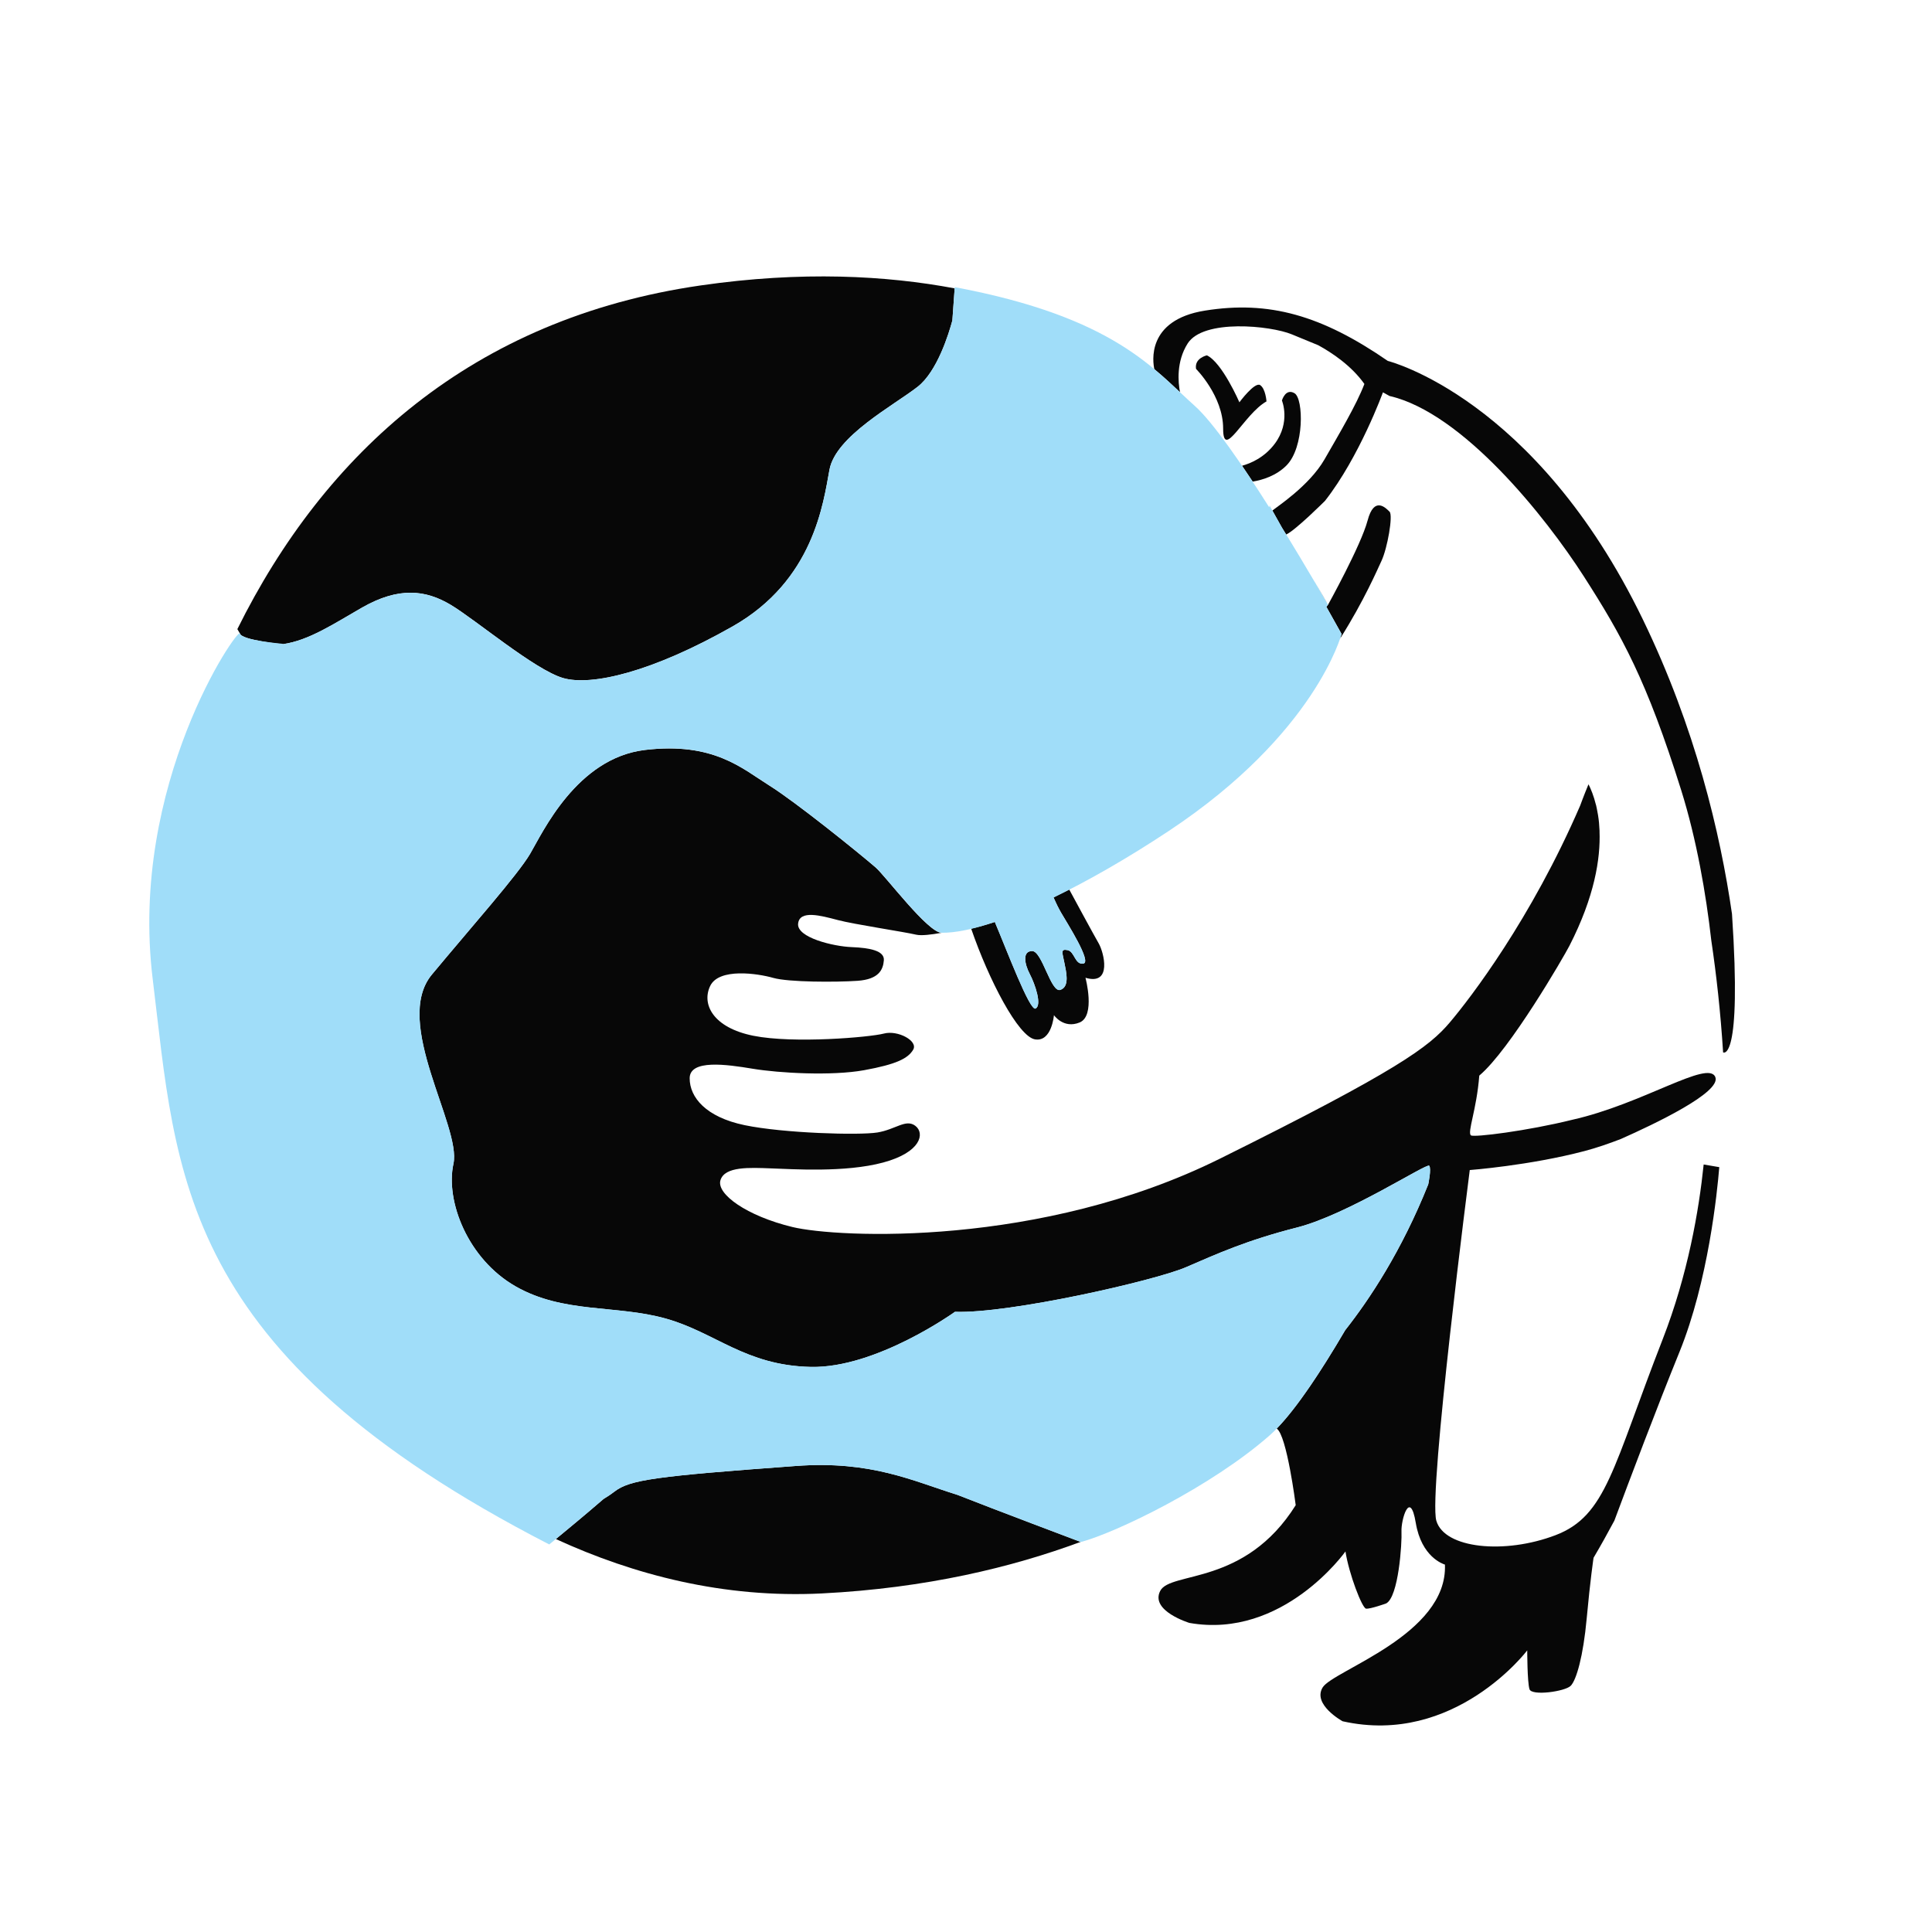
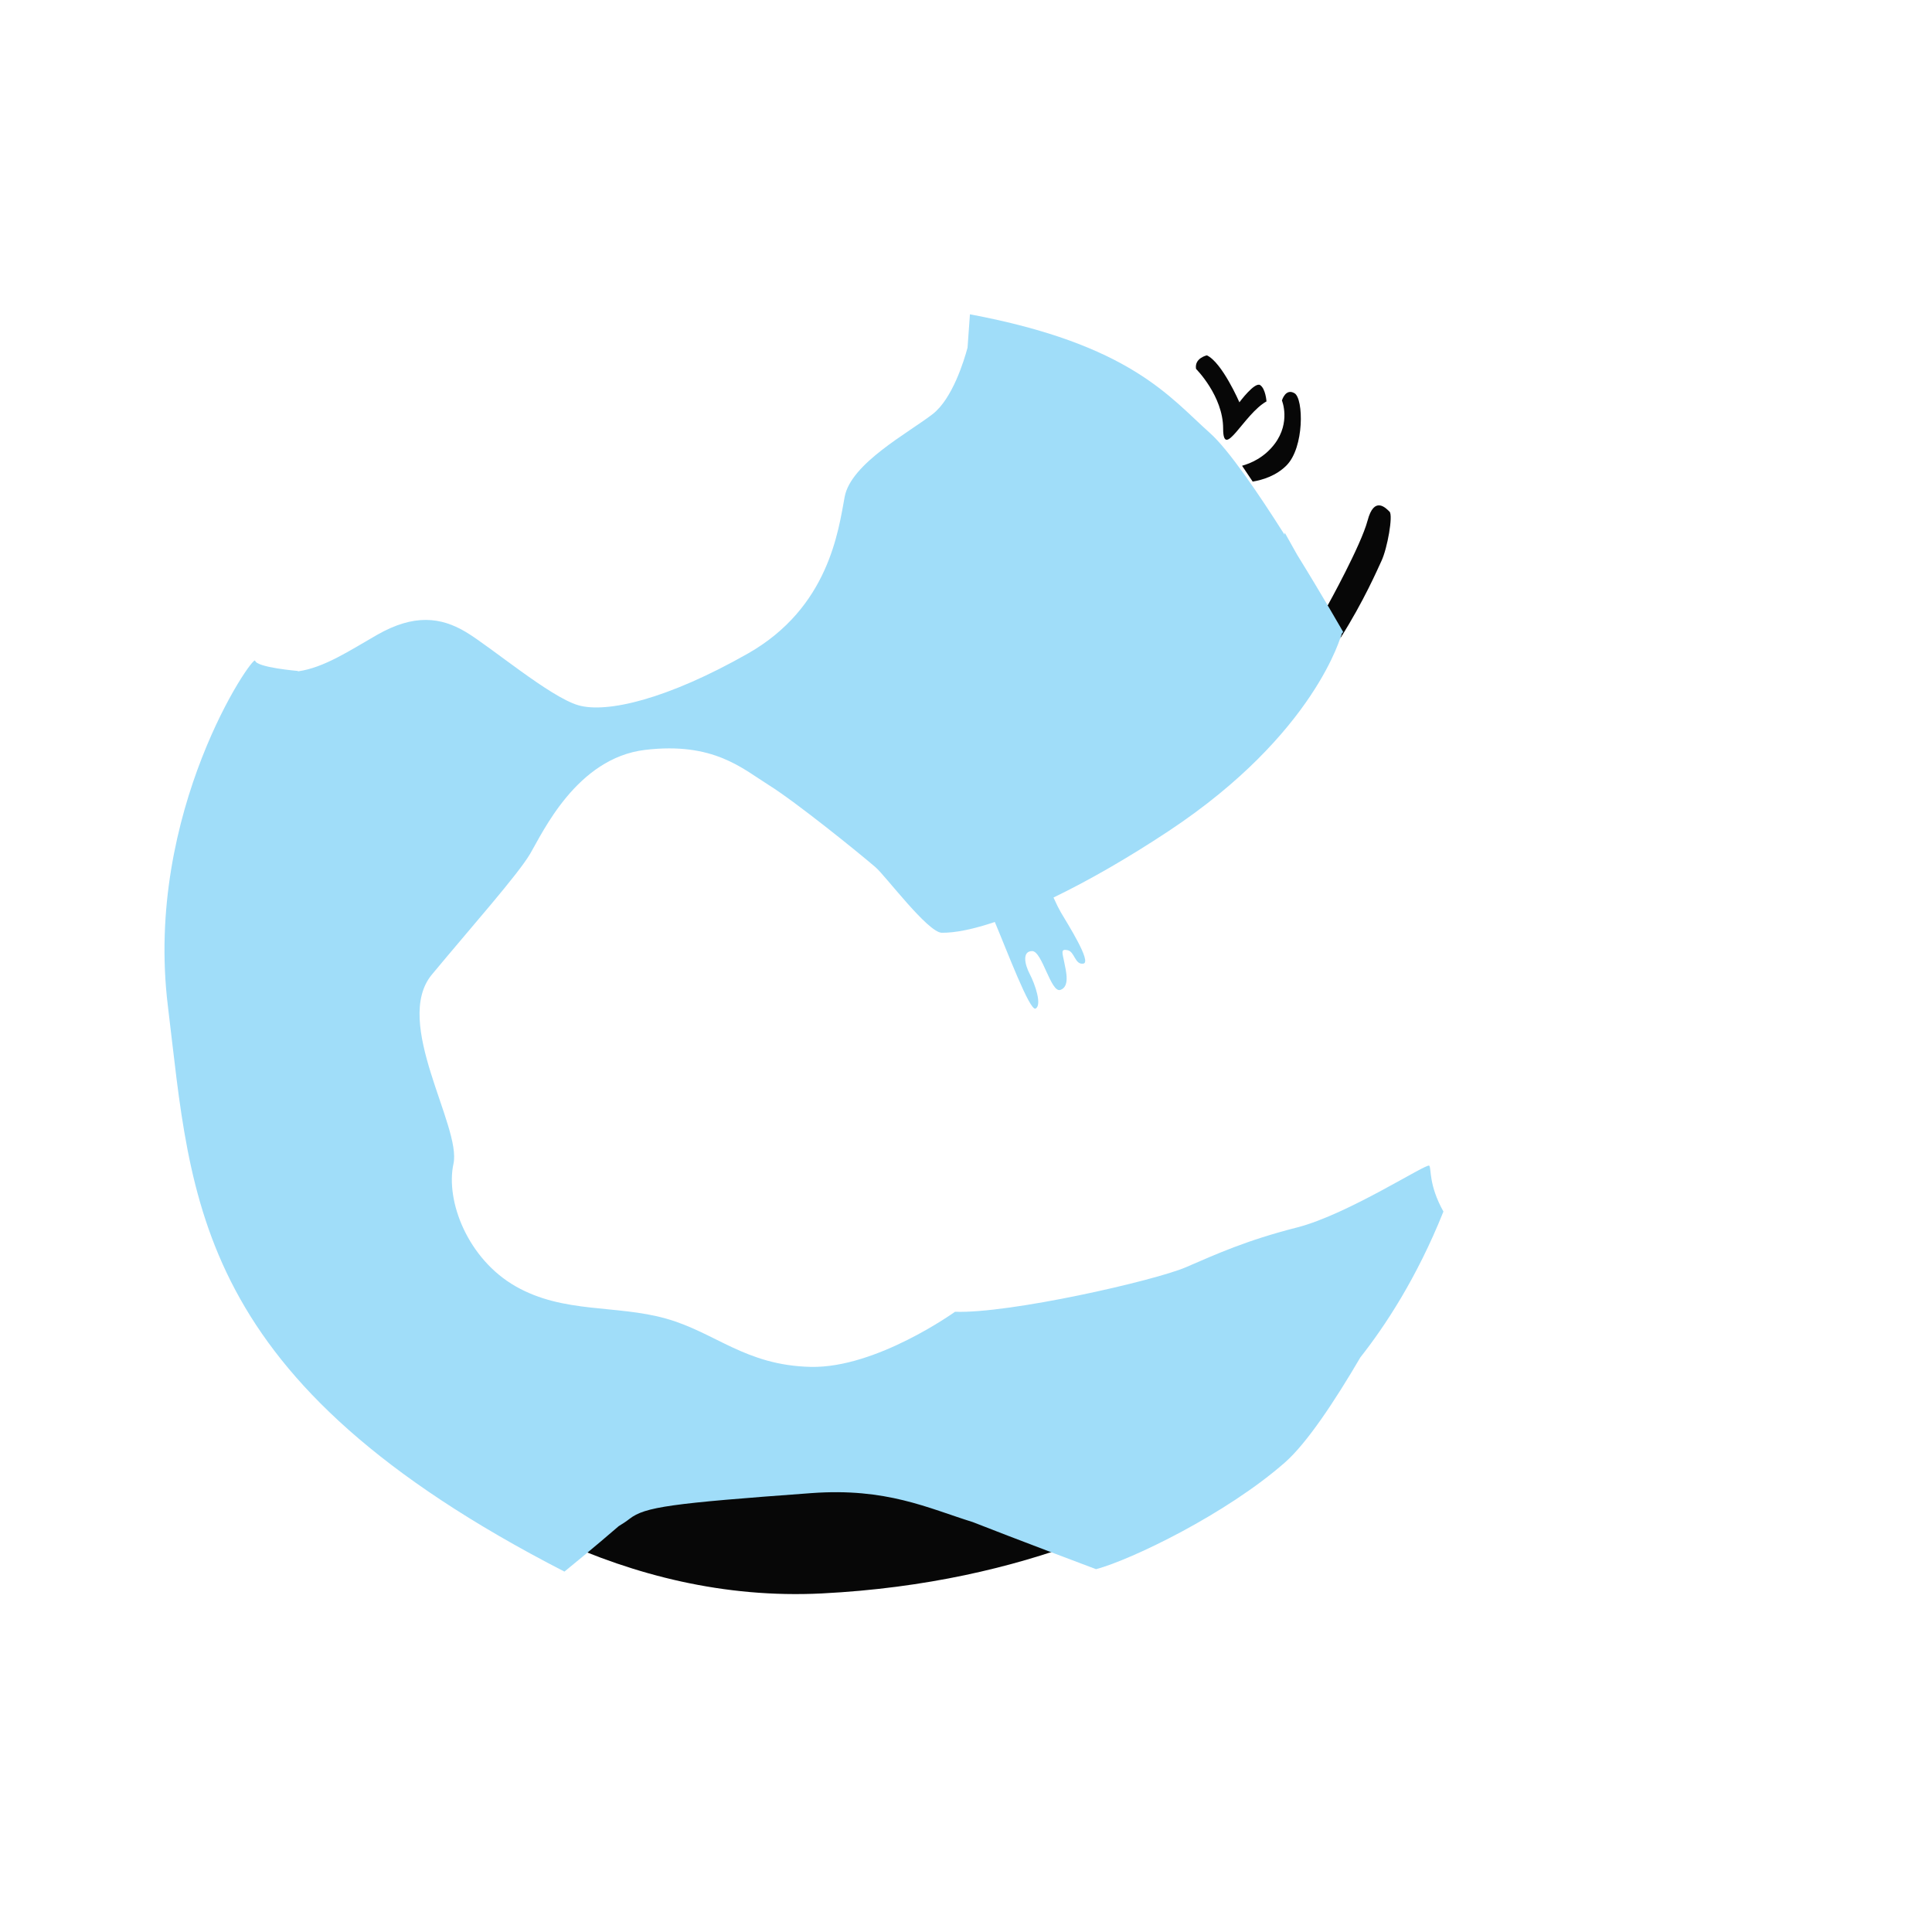
<svg xmlns="http://www.w3.org/2000/svg" version="1.1" id="Layer_1" x="0px" y="0px" viewBox="0 0 566.93 566.93" style="enable-background:new 0 0 566.93 566.93;">
  <style type="text/css">
	.st0{fill:#231F20;}
	.st1{fill:#F1552B;}
	.st2{fill:#070707;}
	.st3{fill:#A0DDF9;}
	.st4{fill:#FFCB05;}
	.st5{fill:#FFFFFF;}
	.st6{fill:#151615;}
</style>
  <g>
    <path class="st2" d="M369.79,113.01c-1.59-1.06-6.1,5.04-6.1,5.04s-5.04-11.66-9.54-13.78c0,0-3.71,0.8-3.18,3.98&#13;&#10;  c0,0,7.95,7.95,7.95,17.49s6.1-4.24,12.72-7.95C371.65,117.78,371.38,114.07,369.79,113.01z" />
    <g>
-       <path class="st2" d="M311.3,267.7c1.97,3.37,9.14,14.62,6.61,15.04c-2.53,0.42-2.53-3.51-4.64-3.94c-2.11-0.42-1.55,0.7-0.98,3.51&#13;&#10;   c0.56,2.81,1.69,7.17-1.12,8.15c-2.81,0.98-5.34-11.39-8.29-11.39s-2.25,3.8-0.7,6.75c1.55,2.95,3.65,9.14,1.69,10.12&#13;&#10;   c-1.69,0.85-8.47-17.21-11.95-25.41c-2.49,0.84-4.78,1.47-6.94,1.98c5.19,15.1,13.82,31.63,18.7,32.48&#13;&#10;   c4.95,0.86,5.59-7.1,5.59-7.1s2.8,4.09,7.53,2.15c4.73-1.94,1.72-13.12,1.72-13.12c7.96,2.37,5.38-7.53,3.87-10.11&#13;&#10;   c-1.37-2.35-7.52-13.73-8.63-15.78c-1.56,0.8-3.1,1.57-4.61,2.3C309.96,265.18,310.74,266.74,311.3,267.7z" />
      <path class="st2" d="M405.39,164.57c1.72-3.66,3.44-13.33,2.37-14.41c-1.08-1.08-4.52-4.73-6.45,2.58&#13;&#10;   c-1.94,7.31-11.61,24.73-11.61,24.73s-0.19,0.22-0.49,0.58l4.46,7.97c0,0-0.12,0.47-0.42,1.35&#13;&#10;   C400.25,176.36,404.32,166.84,405.39,164.57z" />
-       <path class="st2" d="M389.69,177.47c-0.4-0.8-2.22-3.9-4.34-7.46C388.02,174.55,389.69,177.47,389.69,177.47z" />
      <path class="st2" d="M364.47,136.67c1.03,1.52,2.07,3.07,3.12,4.65c2.86-0.47,6.85-1.67,9.9-4.72c5.3-5.3,5.04-19.61,2.39-21.2&#13;&#10;   c-2.65-1.59-3.71,2.12-3.71,2.12s2.65,6.36-2.12,12.72C370.99,134.3,366.98,135.98,364.47,136.67z" />
-       <path class="st2" d="M70.41,185.89c0.5,2.01,12.57,3.13,12.57,3.13c7.7-1.05,15.24-6.15,23.24-10.72&#13;&#10;   c10.82-6.18,18.7-5.2,26.01-0.84c7.31,4.36,24.74,19.12,33.03,21.51c8.29,2.39,26.01-1.69,49.76-15.18&#13;&#10;   c23.76-13.49,26.57-36.13,28.39-45.97c1.83-9.84,18.84-18.84,25.86-24.32c5.78-4.51,9.17-15.64,10.2-19.47l0.67-9.41&#13;&#10;   c-19.95-3.75-44.83-5.16-74.54-0.86c-67.11,9.7-110.39,49.3-135.95,100.85L70.41,185.89z" />
      <path class="st2" d="M281,438.67c-13.15-4.1-25.29-10.12-47.38-8.5c-41.27,3.02-48.82,4.03-53.34,7.55&#13;&#10;   c-0.97,0.75-2.06,1.47-3.17,2.14c-4.96,4.3-10.98,9.28-14,11.76c22.95,10.54,49.31,17.41,78.06,15.96&#13;&#10;   c30.66-1.55,55.92-7.7,75.91-15.12C316.04,452.06,291.63,442.87,281,438.67z" />
-       <path class="st2" d="M508.24,268.19c-3.45-23.82-10.76-54.65-26.18-86.46c-31.54-65.09-74.82-75.82-74.82-75.82&#13;&#10;   c-19.46-13.42-34.89-17.78-53.68-14.76c-17.33,2.78-15.25,15.24-14.83,17.17c2.81,2.33,5.24,4.61,7.53,6.77&#13;&#10;   c-0.55-2.88-1.13-8.93,2.23-14.27c4.6-7.31,24.36-5.28,30.58-2.71c1.88,0.78,4.72,1.95,7.77,3.2c3.95,2.16,9.71,5.97,13.53,11.36&#13;&#10;   c-2.3,6.08-7.63,15.03-11.69,22.11c-4.5,7.84-14.22,14.08-15.31,15.04l2.79,4.99c0.71,1.14,1.39,2.26,2.07,3.37&#13;&#10;   c-0.49-0.82-0.81-1.33-0.81-1.33c2.8-1.29,11.4-9.89,11.4-9.89c10.11-12.9,16.99-31.83,16.99-31.83l1.94,1.07&#13;&#10;   c21.51,4.95,45.81,35.48,56.99,52.9c11.18,17.42,18.49,30.54,28.6,62.8c4.49,14.33,7.28,30.4,8.83,44.1&#13;&#10;   c1.49,10.02,2.71,20.98,3.46,32.82C505.64,308.8,511.19,312.22,508.24,268.19z" />
-       <path class="st2" d="M487.88,393.05c-14.62,37.48-16.45,51.72-31.41,57.43c-14.88,5.68-32.6,3.98-34.99-4.24&#13;&#10;   c-2.39-8.22,9.81-102.9,9.81-102.9s17.49-1.32,33.66-5.57c3.46-0.91,7.1-2.16,10.67-3.54c9.91-4.39,29.45-13.69,27.74-18.14&#13;&#10;   c-2.03-5.27-21.23,7.86-42.04,12.51c-13.09,3.25-28.87,5.22-29.69,4.56c-1.11-0.89,1.68-7.52,2.45-17.51&#13;&#10;   c0.01-0.01,0.01-0.02,0.02-0.04c8.94-7.5,24.84-34.95,26.45-38.1c7.34-14.35,9.13-25.51,8.82-33.56c0,0,0.01-0.01,0.01-0.01&#13;&#10;   c0-0.08-0.01-0.14-0.01-0.22c-0.03-0.73-0.08-1.43-0.14-2.11c-0.01-0.05-0.01-0.11-0.01-0.17c-0.07-0.76-0.17-1.49-0.28-2.18&#13;&#10;   c-0.01-0.06-0.02-0.12-0.03-0.18c-0.1-0.6-0.2-1.17-0.32-1.72c-0.03-0.16-0.07-0.31-0.1-0.47c-0.05-0.23-0.1-0.47-0.15-0.69&#13;&#10;   l-0.01,0.02c-0.67-2.72-1.52-4.76-2.2-6.08c-1.44,3.48-2.44,6.25-2.44,6.25c-14.41,33.33-32.26,56.56-38.28,63.66&#13;&#10;   c-6.02,7.1-15.05,13.98-67.53,40c-52.47,26.02-112.04,23.23-125.38,20c-13.33-3.23-22.37-9.68-21.08-13.76&#13;&#10;   c1.29-4.09,8.6-3.66,14.84-3.44c6.24,0.21,21.72,1.29,32.9-1.72c11.18-3.01,12.26-8.6,9.46-10.75c-2.8-2.15-5.81,1.07-11.18,1.94&#13;&#10;   c-5.38,0.86-27.53,0.22-38.93-2.15c-11.4-2.37-16.13-8.17-16.13-13.76c0-5.59,10.75-4.09,18.49-2.8&#13;&#10;   c7.74,1.29,23.23,2.15,32.69,0.43c9.46-1.72,12.9-3.44,14.41-6.02c1.51-2.58-4.52-5.81-8.6-4.73c-4.09,1.08-26.45,3.01-38.28,0.65&#13;&#10;   c-11.83-2.37-15.27-9.25-12.69-14.62c2.58-5.38,13.98-3.66,18.49-2.37c4.52,1.29,18.49,1.29,24.73,0.86&#13;&#10;   c6.24-0.43,7.53-3.23,7.74-6.02c0.22-2.8-4.09-3.66-9.46-3.87c-5.38-0.21-16.13-2.8-15.7-6.88c0.43-4.09,6.67-2.37,11.61-1.07&#13;&#10;   s19.36,3.44,23.01,4.3c1.55,0.36,4.51-0.01,7.48-0.55c-4.08-0.06-16.45-16.67-19.4-19.21c-5.06-4.36-23.33-19.12-31.21-24.04&#13;&#10;   c-7.87-4.92-16.31-12.79-36.41-10.4c-20.1,2.39-30.08,24.32-33.74,30.5c-3.65,6.19-17.15,21.37-28.82,35.42&#13;&#10;   c-11.67,14.06,8.72,44.56,6.33,55.52c-2.39,10.96,4.22,27.97,18.27,35.99c14.06,8.01,29.38,5.34,44,9.42&#13;&#10;   c14.62,4.08,23.33,13.78,42.59,14.2s42.31-16.17,42.31-16.17c16.02,0.56,58.62-9.14,67.75-13.07c9.14-3.94,17.71-7.87,32.61-11.67&#13;&#10;   c14.9-3.8,38.09-18.98,38.8-18.13c0.7,0.84-0.28,5.48-0.28,5.48c-7.81,19.53-17.19,33.68-24.36,42.77&#13;&#10;   c-6.86,11.72-14.08,22.69-20.1,28.88c2.97,1.86,5.58,22.47,5.58,22.47c-14.93,23.82-36.74,19.29-39.76,25.16&#13;&#10;   c-3.02,5.87,8.56,9.39,8.56,9.39c27.51,4.86,45.8-20.97,45.8-20.97c1.01,6.54,4.86,16.61,6.04,16.78&#13;&#10;   c1.17,0.17,5.87-1.51,5.87-1.51c3.69-1.85,4.7-17.78,4.53-21.14c-0.17-3.35,2.52-12.58,4.19-2.52&#13;&#10;   c1.68,10.06,8.05,12.08,8.56,12.25c0.84,20.63-32.88,31.03-35.9,36.07c-3.02,5.03,5.87,9.9,5.87,9.9&#13;&#10;   c32.88,7.38,54.18-20.8,54.18-20.8s0,9.39,0.67,11.41c0.67,2.01,10.4,0.67,12.08-1.01c1.68-1.68,3.69-8.72,4.7-19.79&#13;&#10;   c1.01-11.07,2.01-17.78,2.01-17.78c2.15-3.64,4.17-7.28,6.11-10.91c4.47-11.98,12.38-32.95,19.08-49.43&#13;&#10;   c8.48-20.86,11.11-46.98,11.7-54.29l-4.58-0.78C498.54,355.17,495.3,374.02,487.88,393.05z" />
    </g>
-     <path class="st3" d="M419.4,342.06c-0.7-0.84-23.9,14.34-38.8,18.13c-14.9,3.8-23.47,7.73-32.61,11.67&#13;&#10;  c-9.14,3.94-51.73,13.64-67.75,13.07c0,0-23.05,16.59-42.31,16.17s-27.97-10.12-42.59-14.2c-14.62-4.08-29.94-1.41-44-9.42&#13;&#10;  c-14.06-8.01-20.66-25.02-18.27-35.99c2.39-10.96-17.99-41.47-6.33-55.52c11.67-14.06,25.16-29.24,28.82-35.42&#13;&#10;  c3.65-6.18,13.64-28.11,33.74-30.5c20.1-2.39,28.54,5.48,36.41,10.4c7.87,4.92,26.15,19.68,31.21,24.04&#13;&#10;  c2.95,2.54,15.34,19.16,19.44,19.22c3.98,0.05,9.28-1.05,15.56-3.16c3.48,8.21,10.26,26.26,11.95,25.41&#13;&#10;  c1.97-0.98-0.14-7.17-1.69-10.12c-1.55-2.95-2.25-6.75,0.7-6.75s5.48,12.37,8.29,11.39c2.81-0.98,1.69-5.34,1.12-8.15&#13;&#10;  c-0.56-2.81-1.12-3.94,0.98-3.51c2.11,0.42,2.11,4.36,4.64,3.94c2.53-0.42-4.64-11.67-6.61-15.04c-0.56-0.96-1.34-2.52-2.16-4.35&#13;&#10;  c10.23-4.94,21.74-11.53,33.84-19.54c43.16-28.6,50.68-57.79,50.68-57.79l-4.46-7.97c0.3-0.36,0.49-0.58,0.49-0.58&#13;&#10;  s-5.96-10.46-13.52-22.68l-3.63-6.47l-0.08,0.56c-7.8-12.32-16.47-25-21.88-29.81c-11.79-10.49-23.35-26.02-70.42-34.83l-0.7,9.78&#13;&#10;  c-1.03,3.83-4.43,14.97-10.2,19.47c-7.03,5.48-24.04,14.48-25.86,24.32c-1.83,9.84-4.64,32.47-28.39,45.97&#13;&#10;  c-23.76,13.49-41.47,17.57-49.76,15.18c-8.29-2.39-25.72-17.15-33.03-21.51c-7.31-4.36-15.18-5.34-26.01,0.84&#13;&#10;  c-8,4.57-15.54,9.66-23.24,10.72l-0.03-0.12c0,0-12.04-1-12.54-3.01c-0.5-2.01-32.61,44.24-25.59,101.41&#13;&#10;  c7.02,57.17,7.03,109.72,116.36,165.89c0,0,9.01-7.34,15.93-13.34c1.11-0.67,2.2-1.38,3.17-2.14c4.53-3.52,12.08-4.53,53.34-7.55&#13;&#10;  c22.09-1.62,34.23,4.41,47.38,8.5c10.85,4.29,36.18,13.82,36.18,13.82c10.33-2.76,38.23-16.19,55.45-31.34&#13;&#10;  c6.38-5.62,14.47-17.77,22.12-30.83c7.17-9.09,16.55-23.24,24.36-42.77C419.12,347.54,420.1,342.9,419.4,342.06z" />
+     <path class="st3" d="M419.4,342.06c-0.7-0.84-23.9,14.34-38.8,18.13c-14.9,3.8-23.47,7.73-32.61,11.67&#13;&#10;  c-9.14,3.94-51.73,13.64-67.75,13.07c0,0-23.05,16.59-42.31,16.17s-27.97-10.12-42.59-14.2c-14.62-4.08-29.94-1.41-44-9.42&#13;&#10;  c-14.06-8.01-20.66-25.02-18.27-35.99c2.39-10.96-17.99-41.47-6.33-55.52c11.67-14.06,25.16-29.24,28.82-35.42&#13;&#10;  c3.65-6.18,13.64-28.11,33.74-30.5c20.1-2.39,28.54,5.48,36.41,10.4c7.87,4.92,26.15,19.68,31.21,24.04&#13;&#10;  c2.95,2.54,15.34,19.16,19.44,19.22c3.98,0.05,9.28-1.05,15.56-3.16c3.48,8.21,10.26,26.26,11.95,25.41&#13;&#10;  c1.97-0.98-0.14-7.17-1.69-10.12c-1.55-2.95-2.25-6.75,0.7-6.75s5.48,12.37,8.29,11.39c2.81-0.98,1.69-5.34,1.12-8.15&#13;&#10;  c-0.56-2.81-1.12-3.94,0.98-3.51c2.11,0.42,2.11,4.36,4.64,3.94c2.53-0.42-4.64-11.67-6.61-15.04c-0.56-0.96-1.34-2.52-2.16-4.35&#13;&#10;  c10.23-4.94,21.74-11.53,33.84-19.54c43.16-28.6,50.68-57.79,50.68-57.79c0.3-0.36,0.49-0.58,0.49-0.58&#13;&#10;  s-5.96-10.46-13.52-22.68l-3.63-6.47l-0.08,0.56c-7.8-12.32-16.47-25-21.88-29.81c-11.79-10.49-23.35-26.02-70.42-34.83l-0.7,9.78&#13;&#10;  c-1.03,3.83-4.43,14.97-10.2,19.47c-7.03,5.48-24.04,14.48-25.86,24.32c-1.83,9.84-4.64,32.47-28.39,45.97&#13;&#10;  c-23.76,13.49-41.47,17.57-49.76,15.18c-8.29-2.39-25.72-17.15-33.03-21.51c-7.31-4.36-15.18-5.34-26.01,0.84&#13;&#10;  c-8,4.57-15.54,9.66-23.24,10.72l-0.03-0.12c0,0-12.04-1-12.54-3.01c-0.5-2.01-32.61,44.24-25.59,101.41&#13;&#10;  c7.02,57.17,7.03,109.72,116.36,165.89c0,0,9.01-7.34,15.93-13.34c1.11-0.67,2.2-1.38,3.17-2.14c4.53-3.52,12.08-4.53,53.34-7.55&#13;&#10;  c22.09-1.62,34.23,4.41,47.38,8.5c10.85,4.29,36.18,13.82,36.18,13.82c10.33-2.76,38.23-16.19,55.45-31.34&#13;&#10;  c6.38-5.62,14.47-17.77,22.12-30.83c7.17-9.09,16.55-23.24,24.36-42.77C419.12,347.54,420.1,342.9,419.4,342.06z" />
  </g>
</svg>